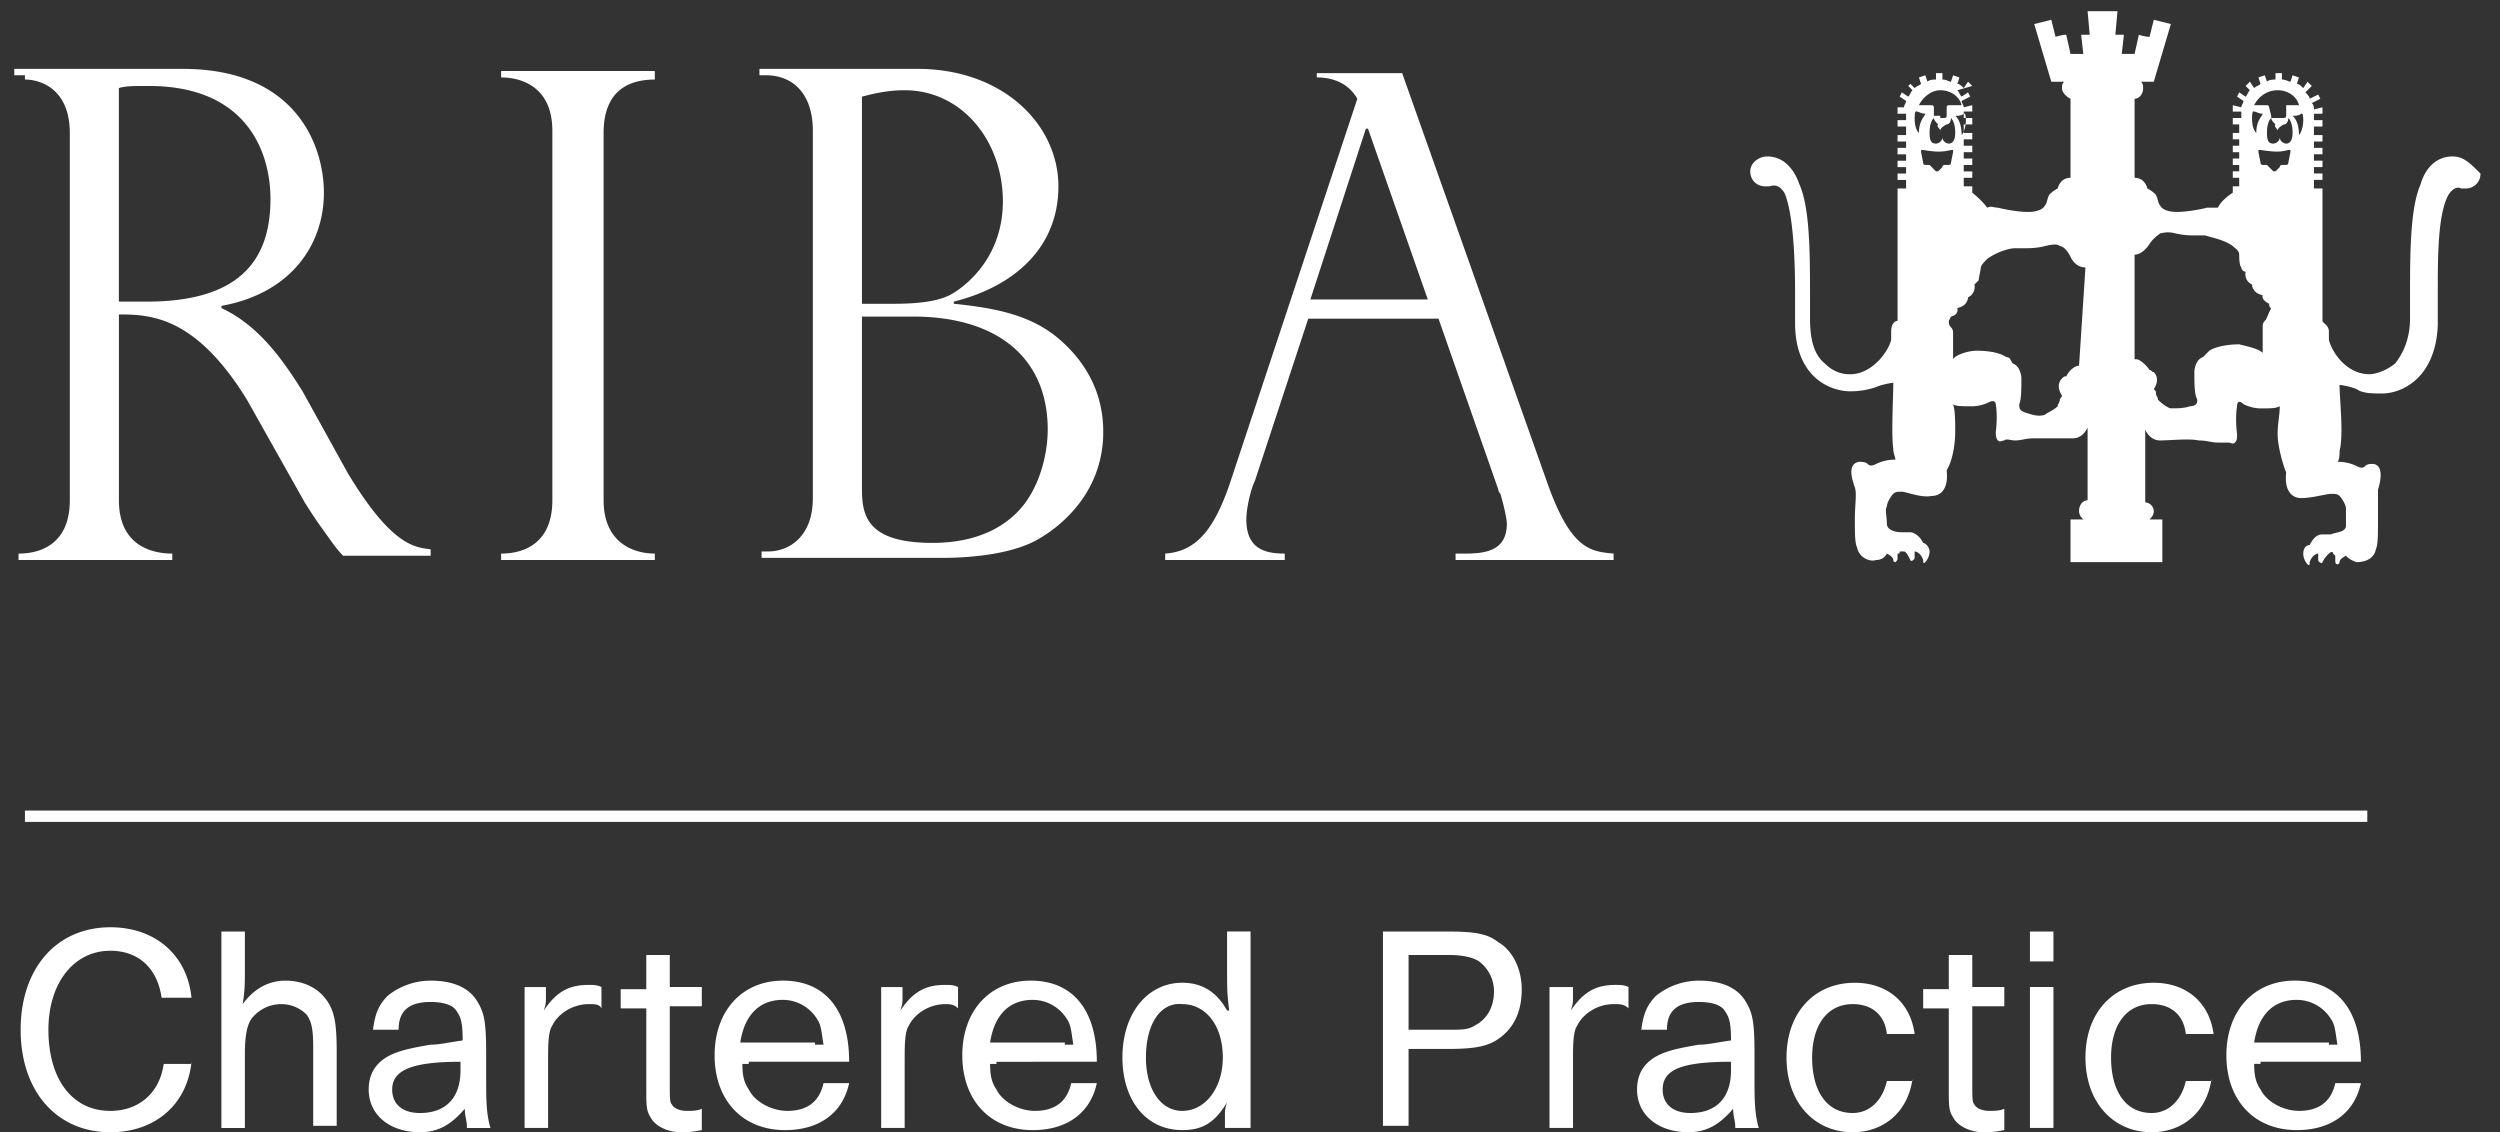
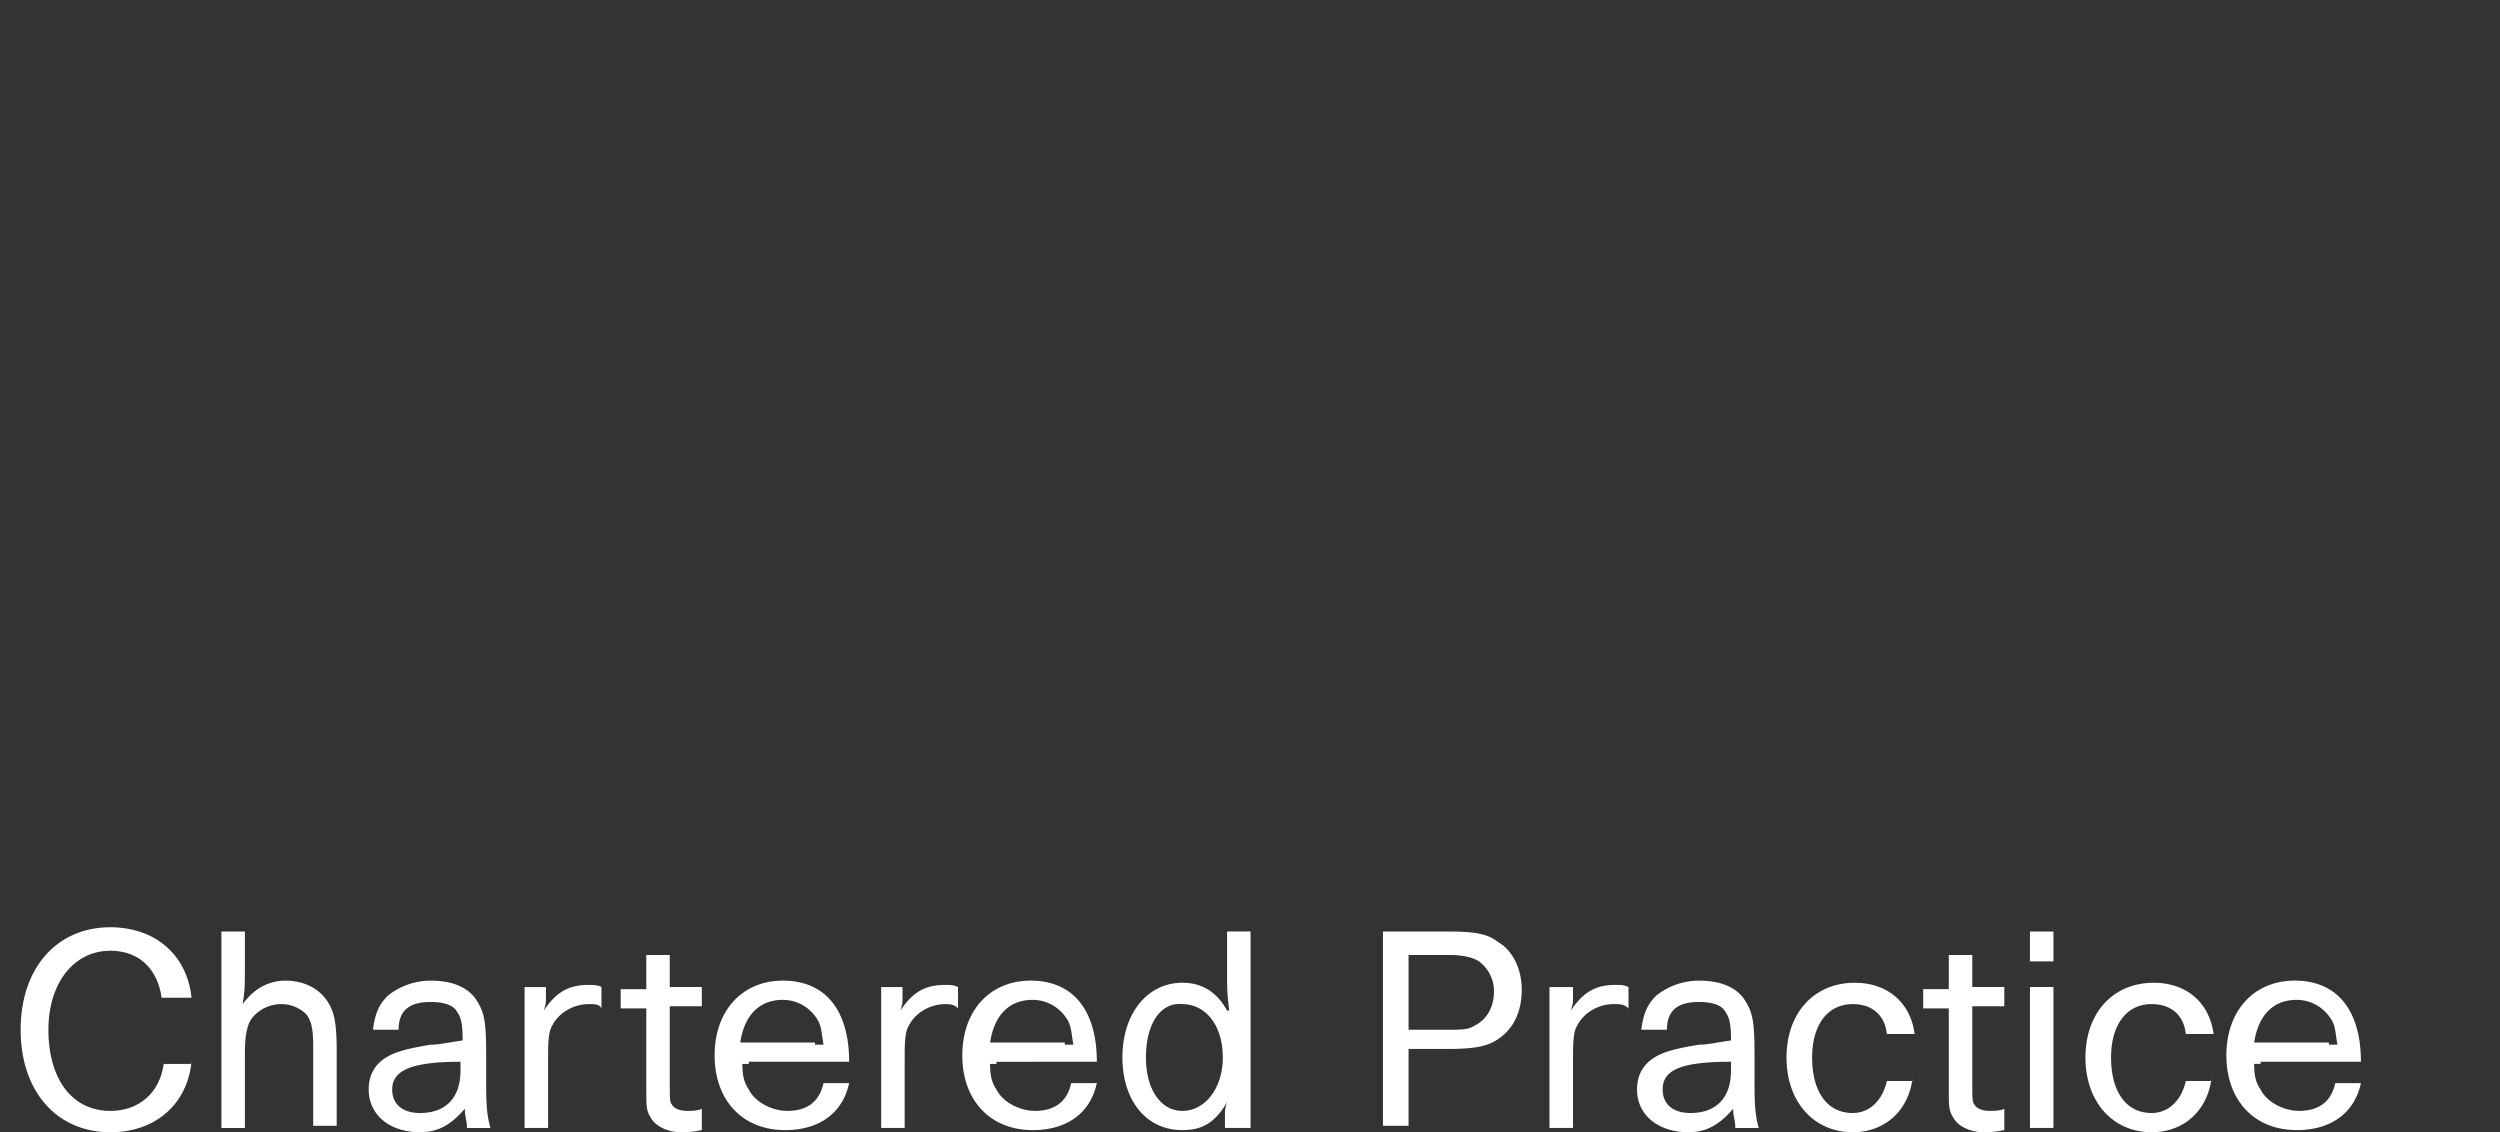
<svg xmlns="http://www.w3.org/2000/svg" width="106" height="48" fill="none">
  <rect width="100%" height="100%" fill="#333333" stroke="none" />
  <g clip-path="url(#clip0)">
    <path d="M8.12 45.02c-.182 1.81-1.54 2.987-3.441 2.987-2.263 0-3.803-1.72-3.803-4.346 0-2.625 1.54-4.345 3.803-4.345 1.901 0 3.26 1.177 3.44 2.987H6.852c-.181-1.267-.996-1.991-2.173-1.991-1.54 0-2.626 1.358-2.626 3.35 0 2.082.996 3.44 2.626 3.44 1.177 0 2.082-.725 2.263-1.992H8.12m2.263-4.074c0 .724 0 .905-.09 1.539.452-.634 1.086-.996 1.81-.996.815 0 1.539.362 1.901 1.086.181.363.272.815.272 1.902v3.168h-.996v-3.35c0-.814-.09-1.086-.272-1.357a1.5 1.5 0 00-1.086-.453c-.543 0-.996.271-1.268.633-.18.272-.271.725-.271 1.45v3.168h-.996v-8.33h.996v1.54zm9.415 6.79c0-.362-.09-.453-.09-.815-.544.634-1.087.996-1.902.996-1.267 0-2.173-.724-2.173-1.81 0-.815.453-1.359 1.359-1.63.271-.09.724-.181 1.267-.272.362 0 .724-.09 1.358-.18 0-.816-.09-.997-.271-1.268-.182-.272-.634-.363-1.087-.363-.905 0-1.358.363-1.358 1.177h-1.086c.09-.724.271-1.086.633-1.448a2.916 2.916 0 011.811-.634c.905 0 1.63.272 1.992.905.271.453.362.815.362 2.173v.906c0 1.086 0 1.63.181 2.263h-.996zm-3.169-1.63c0 .634.453.996 1.177.996 1.087 0 1.72-.633 1.72-1.81v-.363c-2.082 0-2.897.363-2.897 1.177zm6.519-4.346v.453c0 .181 0 .272-.09.544.543-.815 1.086-1.087 1.9-1.087.182 0 .363 0 .544.09v.906c-.09-.181-.272-.181-.543-.181-.634 0-1.268.362-1.54.905-.18.272-.18.815-.18 1.54v2.806h-.996v-5.975h.905zm5.251-.27v.27h1.358v.816h-1.358v3.259c0 .634 0 .815.09.905.091.181.363.272.634.272.181 0 .453 0 .634-.09v.904c-.453.091-.634.091-.905.091-.544 0-1.087-.271-1.268-.634-.18-.271-.18-.543-.18-1.086v-3.531h-1.087v-.815h1.086v-1.448h.996v1.086zm3.35 3.53h-.272c0 .543.09.815.272 1.086.271.544.996.906 1.63.906.814 0 1.358-.362 1.539-1.177h1.086c-.272 1.267-1.267 1.992-2.716 1.992-1.81 0-2.988-1.268-2.988-3.17 0-1.9 1.177-3.168 2.897-3.168 1.811 0 2.807 1.268 2.807 3.44h-4.255v.091zm2.806-.815h.363c-.091-.543-.091-.815-.272-1.086a1.714 1.714 0 00-1.449-.815c-.995 0-1.63.634-1.81 1.81h3.168v.091zm3.712-2.445v.453c0 .181 0 .272-.09.544.543-.815 1.086-1.087 1.901-1.087.181 0 .362 0 .543.09v.906c-.18-.181-.362-.181-.543-.181-.634 0-1.267.362-1.539.905-.181.272-.181.815-.181 1.54v2.806h-.996v-5.975h.905zm3.983 3.26h-.27c0 .543.09.815.27 1.086.272.544.997.906 1.63.906.815 0 1.358-.362 1.54-1.177h1.086c-.272 1.267-1.268 1.992-2.716 1.992-1.81 0-2.988-1.268-2.988-3.17 0-1.9 1.177-3.168 2.897-3.168 1.811 0 2.807 1.268 2.807 3.44H42.25v.091zm2.898-.815h.362c-.09-.543-.09-.815-.272-1.086a1.714 1.714 0 00-1.448-.815c-.996 0-1.63.634-1.81 1.81h3.168v.091zm6.79 3.531v-.543c0-.181 0-.272.09-.544-.543.906-1.086 1.177-1.9 1.177-1.54 0-2.536-1.267-2.536-3.078 0-1.901 1.087-3.169 2.535-3.169.815 0 1.449.363 1.901 1.177h.091c-.09-.724-.09-.905-.09-1.72v-1.63h.995v8.33h-1.086zm-3.35-2.988c0 1.358.634 2.264 1.54 2.264.995 0 1.72-.996 1.72-2.264 0-1.358-.725-2.263-1.72-2.263-.906-.09-1.54.815-1.54 2.263zm10.05-5.341h2.716c1.177 0 1.72.09 2.173.452.633.362.995 1.177.995 1.992 0 .996-.362 1.72-1.086 2.173-.453.272-.996.362-2.082.362h-1.63v3.259h-1.086v-8.238zm1.086 3.893v.271h1.72c.543 0 .815 0 1.087-.18.543-.273.815-.816.815-1.45 0-.543-.272-.995-.634-1.267-.272-.181-.725-.272-1.268-.272h-1.72v2.898zm6.971-1.54v.453c0 .181 0 .272-.09.544.543-.815 1.086-1.087 1.9-1.087.182 0 .363 0 .544.09v.906c-.181-.181-.362-.181-.634-.181-.634 0-1.267.362-1.539.905-.18.272-.18.815-.18 1.54v2.806h-.997v-5.975h.996zm6.881 5.976c0-.362-.09-.453-.09-.815-.544.634-1.087.996-1.902.996-1.267 0-2.173-.724-2.173-1.81 0-.815.453-1.359 1.358-1.63.272-.09.725-.181 1.268-.272.362 0 .724-.09 1.358-.18 0-.816-.09-.997-.272-1.268-.18-.272-.633-.363-1.086-.363-.906 0-1.358.363-1.358 1.177h-1.087c.091-.724.272-1.086.634-1.448a2.916 2.916 0 011.81-.634c.906 0 1.63.272 1.993.905.271.453.362.815.362 2.173v.906c0 1.086 0 1.63.18 2.263h-.995zm-3.078-1.63c0 .634.453.996 1.177.996 1.086 0 1.72-.633 1.72-1.81v-.363c-2.173 0-2.897.363-2.897 1.177zm10.592-.452c-.18 1.358-1.177 2.263-2.535 2.263-1.63 0-2.806-1.267-2.806-3.169 0-1.9 1.177-3.168 2.897-3.168 1.358 0 2.354.814 2.535 2.172h-1.177c-.09-.814-.634-1.267-1.449-1.267-1.086 0-1.72.905-1.72 2.263 0 1.449.634 2.354 1.72 2.354.725 0 1.268-.543 1.449-1.358h1.086m2.535-4.254v.27h1.358v.816h-1.358v3.259c0 .634 0 .815.09.905.091.181.363.272.635.272.18 0 .452 0 .633-.09v.904c-.452.091-.633.091-.905.091-.543 0-1.087-.271-1.267-.634-.182-.271-.182-.543-.182-1.086v-3.531h-1.086v-.815h1.086v-1.448h.996v1.086zm2.445-2.083h.996v1.267h-.996v-1.267zm0 2.353h.996v5.976h-.996V41.85zm7.695 3.894c-.18 1.358-1.177 2.263-2.535 2.263-1.63 0-2.806-1.267-2.806-3.169 0-1.9 1.176-3.168 2.897-3.168 1.358 0 2.354.814 2.535 2.172h-1.177c-.09-.814-.634-1.267-1.449-1.267-1.086 0-1.72.905-1.72 2.263 0 1.449.634 2.354 1.72 2.354.724 0 1.268-.543 1.449-1.358h1.086m2.082-.724h-.271c0 .543.09.815.272 1.086.271.544.995.906 1.63.906.814 0 1.357-.362 1.538-1.177h1.087c-.272 1.267-1.268 1.992-2.716 1.992-1.811 0-2.988-1.268-2.988-3.17 0-1.9 1.177-3.168 2.897-3.168 1.81 0 2.807 1.268 2.807 3.44h-4.255v.091zm2.898-.815h.362c-.09-.543-.09-.815-.272-1.086a1.714 1.714 0 00-1.448-.815c-.996 0-1.63.634-1.811 1.81h3.169v.091z" fill="#fff" />
-     <path d="M1.057 34.608h99.317" stroke="#fff" stroke-width=".48" stroke-miterlimit="10" />
-     <path d="M5.04 12.789V3.735c.273-.09.635-.09 1.268-.09 4.165 0 5.16 2.807 5.16 4.798 0 2.716-1.448 4.346-5.25 4.346H5.04zM1.058 3.373c.725 0 1.902.453 1.902 2.264v15.572c0 1.81-1.177 2.263-2.173 2.263v.272h6.518v-.272c-.905 0-2.263-.362-2.263-2.263v-7.877c1.358 0 3.26.09 5.432 3.622l2.444 4.345s.453.724.725 1.087c.452.633.633.905.905 1.177h3.712v-.272c-.634-.09-1.63-.09-3.53-3.26l-1.902-3.44c-.905-1.448-1.901-2.806-3.44-3.53v-.091c2.987-.543 4.345-2.626 4.345-4.798 0-1.992-1.177-5.251-5.975-5.251H.605v.271h.452v.181zm26.707 0c-1.086 0-2.172.453-2.172 2.264v15.572c0 1.81 1.267 2.263 2.172 2.263v.272h-6.518v-.272c.996 0 2.173-.453 2.173-2.263V5.546c0-1.901-1.358-2.263-2.173-2.263V3.01h6.518v.362zm8.782 9.416V4.098c.362-.09.996-.272 1.81-.272 2.445 0 4.165 2.173 4.165 4.708 0 2.625-1.9 3.802-2.263 3.983-.362.181-.996.363-2.354.363h-1.358v-.091zm3.44 10.864c.363 0 2.716 0 4.075-.815 1.086-.633 2.716-2.082 2.716-4.526 0-1.54-.634-2.807-1.72-3.803-1.268-1.177-2.898-1.448-4.618-1.63v-.09c2.535-.634 4.436-2.263 4.436-4.889 0-2.625-2.354-4.98-5.975-4.98h-6.7v.272h.272c1.177 0 1.992.815 1.992 2.354v15.572c0 1.63-.996 2.264-1.901 2.264h-.272v.271h7.695zm-1.267-10.23c3.53 0 5.704 1.72 5.704 4.798 0 .724-.181 1.901-.815 2.897-.634.996-1.901 1.901-4.074 1.901-2.988 0-2.988-1.358-2.988-2.444v-7.152h2.173zm17.111-10.14c.724 0 1.358.271 1.72.905L52.12 20.575c-.634 1.81-1.358 2.806-2.716 2.897v.272h5.07v-.272c-.815 0-1.63-.181-1.63-1.449 0-.452.181-1.267.362-1.63l2.264-6.88h5.523l2.535 7.243s0 .09.09.181c.181.634.272 1.086.272 1.268 0 1.358-1.268 1.267-2.173 1.267v.272h6.7v-.272c-.996-.09-1.811-.181-2.807-2.988L59.452 3.102h-3.62v.18zm-.272 9.415l2.354-7.242h.09l2.536 7.242h-4.98zm48.436-6.065c-.905 0-1.267.814-1.358 1.177-.452.995-.452 2.987-.452 4.798v.905c0 .815-.272 1.449-.634 1.901-.453.363-.905.453-1.086.453-.906 0-1.54-.815-1.72-1.448v-.363c0-.271-.272-.362-.272-.452V7.99h-.362v-.363h.362v-.271h-.362v-.272h.362v-.271h-.362v-.272h.362V6.27h-.362V6h.362v-.272h-.362v-.362h.362v-.272h-.362v-.271h.362V4.55l-.362.09c0-.09 0-.18-.09-.27l.361-.182-.09-.18-.362.18c0-.09-.09-.18-.181-.271l.271-.272-.18-.181-.182.271c-.09-.09-.181-.18-.272-.18l.09-.272-.27-.09-.091.27c-.09 0-.181-.09-.362-.09v-.271h-.272v.271c-.09 0-.271 0-.362.09l-.09-.27-.272.09.09.271c-.09.09-.18.09-.271.181l-.181-.271-.181.18.18.182c-.09.09-.09.181-.18.272l-.272-.181-.09.18.271.182c0 .09-.09.18-.09.271l-.363-.09v.271h.362v.272h-.362v.272h.272v.362h-.272v.271h.272v.272h-.272v.272h.272v.271h-.272v.272h.272v.271h-.272v.272h.272V7.9h-.272v.272s-.452.271-.633.633h-.453c-.362.09-.905.181-1.267.181-.363 0-.634-.09-.725-.271-.09-.09-.09-.272-.18-.453a1.25 1.25 0 00-.363-.271s-.09-.453-.543-.453v-3.35c.18 0 .362-.18.362-.453 0-.09 0-.18-.09-.271h.543l.724-2.445-.724-.18-.181.724s-.182 0-.453-.09l-.181.814h-.543l.09-.815h-.362l.09-.996h-1.267l.09.996h-.362l.09.815h-.542l-.181-.815c-.181 0-.453.09-.453.09l-.181-.724-.724.181.724 2.445h.543c-.09.09-.09.18-.09.271 0 .182.18.363.362.453v3.35c-.453 0-.544.453-.544.453-.18.09-.271.18-.362.271-.09.181-.09.362-.18.453-.091.18-.363.271-.725.271s-.905-.09-1.267-.18c-.181 0-.272-.091-.453 0-.272-.363-.634-.634-.634-.634V7.9h-.362v-.362h.362v-.272h-.362v-.271h.362v-.272h-.362v-.271h.362V6.18h-.362v-.272h.362v-.271h-.362v-.362h.362v-.272h-.362V4.73h.362v-.27l-.362.09c0-.09-.09-.18-.09-.271l.362-.181-.091-.181-.272.18c-.09-.09-.09-.18-.18-.271l.633-.181-.181-.181-.181.271c-.09-.09-.181-.18-.272-.18l.09-.272-.27-.09-.091.27c-.09 0-.181-.09-.362-.09v-.271h-.272v.271c-.09 0-.272 0-.362.09l-.09-.27-.272.09.09.271c-.09.09-.18.09-.271.181L81 3.555l-.09.09.18.181c-.09.09-.09.181-.18.272l-.272-.181-.091.18.272.182c0 .09-.091.18-.091.271h-.272v.272h.362v.271h-.362v.272h.362v.362h-.362V6h.362v.271h-.362v.272h.362v.272h-.362v.271h.362v.272h-.362v.271h.362v.363h-.362v5.613c-.09 0-.271.09-.271.452v.363c-.181.633-.906 1.448-1.72 1.448-.181 0-.634 0-1.087-.453-.453-.362-.633-.995-.633-1.9v-.906c0-1.81 0-3.803-.453-4.798-.09-.272-.453-1.177-1.358-1.177-.362 0-.724.271-.724.633s.271.634.633.634h.181c.272-.09.453 0 .634.272.362.814.453 2.716.453 4.164v1.358c0 2.264 1.448 2.897 2.354 2.897.452 0 .814-.09 1.086-.18.181-.091.634-.182.724-.182 0 .724-.09 2.083 0 2.807 0 .18.09.362.09.452a1.8 1.8 0 00-.814.182c-.181.09-.272.09-.362 0-.09-.09-.272-.09-.362-.09-.543.09-.272.814-.181 1.086.09.271 0 .724 0 1.357 0 .544 0 .996.09 1.177.09.453.543.634.815.544.181 0 .362-.09.453-.272.18.09.271.181.271.272 0 .09.09.09.09.09.091-.09.091-.09.091-.18v-.182c.09 0 .09 0 .09-.09h.182c.09 0 .181.18.272.362 0 .09.18 0 .18-.09v-.273c.091 0 .272.091.363.363 0 .09 0 .18.09.09a.691.691 0 00.181-.453c0-.18-.18-.362-.271-.362-.181-.362-.453-.452-.543-.452h-.362c-.272 0-.634-.09-.634-.362s-.09-.634 0-.725c0-.18.18-.452.271-.543.09-.09.181-.09.362-.09s.815.271 1.268.18c.362 0 .724-.271.634-1.086.271-.453.362-1.177.362-1.63 0-.452 0-.905-.09-1.176.09.09.361.09.814.09.272 0 .543-.09.724-.18.181-.092.272 0 .272.09.09.543 0 1.177 0 1.177 0 .09 0 .271.09.362.091.09.182 0 .272 0 .09-.09.272 0 .453 0 .271 0 .452-.09.815-.09h1.63c.361 0 .543-.272.633-.453v3.078c-.181 0-.362.18-.362.452 0 .181.09.272.18.362h-.542v1.811h3.893v-1.81h-.544c.091-.091.182-.182.182-.363a.39.39 0 00-.363-.362v-3.078c.091.181.272.453.634.453s1.268-.09 1.63 0c.362 0 .543.09.815.09h.452c.09 0 .181.09.272 0 .09-.09.09-.18.09-.362 0 0-.09-.634 0-1.177 0-.18.091-.272.272-.09.181.09.453.18.724.18.453 0 .634 0 .815-.09 0 .362-.09.724-.09 1.177 0 .453.18 1.177.362 1.63-.09.814.271 1.086.633 1.086.453 0 1.087-.18 1.268-.18.181 0 .272 0 .362.09.09.09.272.362.272.543v.724c0 .272-.453.272-.634.362h-.362c-.181 0-.362.09-.543.453-.181 0-.272.181-.272.362s.09.362.181.453c.09.09.09 0 .09-.09.091-.272.272-.363.363-.363v.272c0 .09.18.18.18.09a1.25 1.25 0 01.272-.362c.091-.09.181-.09.181 0l.091.09v.182c0 .09 0 .18.09.18 0 0 .091 0 .091-.09s.09-.18.272-.271c.09.09.18.18.452.271.272 0 .725-.09.815-.543.091-.181.091-.634.091-1.177v-1.358c.09-.272.271-.996-.181-1.086-.181 0-.272 0-.362.09-.091.09-.182.09-.363 0a1.809 1.809 0 00-.814-.18c.09-.091.09-.273.09-.454.181-.724 0-2.173 0-2.806.09 0 .543.09.724.18.272.182.634.182 1.087.182.815 0 2.263-.634 2.354-2.897v-1.358c0-1.54 0-3.35.452-4.165.181-.271.363-.362.544-.271h.181a.618.618 0 00.633-.634c-.452-.453-.724-.724-1.177-.724zm-15.843 8.872c-.09 0-.362.09-.543.453-.09 0-.09 0-.181.09-.181.181-.181.453 0 .725 0 .09-.091.09-.091.18 0 .091-.09.182-.09.272-.182.181-.453.272-.544.362-.271.09-.543 0-.815-.09-.271-.09-.271-.181-.271-.362.09-.182.09-.725.09-1.087 0-.18-.09-.543-.362-.634-.09-.09-.09-.271-.271-.271-.272-.181-.725-.272-1.268-.272-.362 0-.905.181-.996.362v-1.086c0-.09 0-.181-.09-.272-.09-.09-.09-.18-.09-.271l.09-.181c.362-.09.271-.363.271-.363.453-.09.453-.452.453-.452.362-.181.272-.543.272-.543l.18-.181c0-.09.091-.453.091-.544 0-.09.181-.271.272-.362.362-.271.905-.452 1.177-.452h.362c.272 0 .543 0 .905-.091.362-.09.543-.09.634 0 .09 0 .272.09.453.453 0 0 .18.452.633.452l-.271 4.165c.09 0 0 0 0 0zm7.876-1.901c-.09.09-.09.18-.09.271v1.087c-.181-.181-.634-.272-.996-.362-.453 0-.996.09-1.267.271l-.272.272c-.272.09-.362.452-.362.634 0 .362 0 .905.09 1.086.09.181 0 .362-.271.362-.272.09-.543.09-.815.09-.09 0-.362-.18-.543-.362 0-.09-.09-.18-.09-.271 0-.09 0-.09-.091-.181.18-.272.18-.543 0-.724-.091 0-.091-.09-.181-.09-.182-.273-.453-.454-.544-.454h-.09v-4.436c.362 0 .633-.453.633-.453.182-.271.363-.362.453-.452.09 0 .272-.09.634 0s.634.09.905.09h.362c.272.09.815.181 1.177.453.09.09.272.181.272.362 0 .09 0 .453.09.543 0 .09.091.181.182.181 0 0-.091.363.271.544 0 0 0 .362.453.452 0 0-.09.181.272.363 0 0 0 .18.09.18-.181.363-.181.453-.272.544zM82.72 6.36h.09v.09l-.09.453s0 .09-.09.09h-.182s-.09 0-.09.091l-.181.181h-.091l-.181-.18-.09-.091h-.182s-.09 0-.09-.09l-.09-.454v-.09h.09c.543.09.815.09 1.177 0zm-.453-1.449h-.271V4.55s0-.09-.091-.09h-.543c.18-.362.543-.634.905-.634.453 0 .815.272.905.634h-.543s-.09 0-.09.09v.362s0 .09-.09.09h-.182v-.09zm0 .634c0-.09.09-.18.272-.271.09 0 .18-.091.18-.272.091.09.182.272.182.634 0 .271-.09.452-.272.452-.09 0-.271-.09-.271-.271 0 .18-.181.271-.272.271-.181 0-.272-.09-.272-.452s.09-.544.182-.634c0 .09.09.181.18.272-.09.09.091.18.091.271zm14.757.815h.09v.09l-.09.453s0 .09-.09.09h-.181s-.09 0-.09.091l-.182.181h-.09l-.181-.18-.091-.091h-.181s-.09 0-.09-.09l-.091-.454v-.09h.09c.634.09.815.09 1.177 0zM96.3 4.912c-.09 0-.09 0 0 0l-.09-.362s0-.09-.091-.09h-.543c.18-.362.543-.634.996-.634.452 0 .814.272.905.634h-.543v.452s0 .09-.09.09H96.3v-.09zm.905 0c.09 0 .272 0 .362-.09 0 0 .091-.09.091.271 0 .272-.09.544-.181.634 0-.634-.272-.815-.272-.815zm-1.539.725c-.09-.09-.18-.272-.18-.634s.09-.272.09-.272c.09 0 .18.09.362.09 0 .091-.272.272-.272.816zm-12.765-.725c.09 0 .271 0 .362-.09 0 0 .09-.09.09.271 0 .272-.09.544-.18.634 0-.634-.272-.815-.272-.815zm-1.54.725c-.09-.09-.18-.272-.18-.634s.09-.272.09-.272c.09 0 .181.09.362.09 0 .091-.271.272-.271.816zm15.21-.09c0-.091.091-.182.272-.272.09 0 .181-.091.181-.272.09.09.181.272.181.634 0 .271-.09.452-.271.452-.09 0-.272-.09-.272-.271 0 .18-.18.271-.272.271-.18 0-.271-.09-.271-.452s.09-.544.181-.634c0 .09.09.181.181.272-.09.09.09.18.09.271z" fill="#fff" />
  </g>
  <defs>
    <clipPath id="clip0">
      <path fill="#fff" d="M0 0h105.882v48H0z" />
    </clipPath>
  </defs>
</svg>